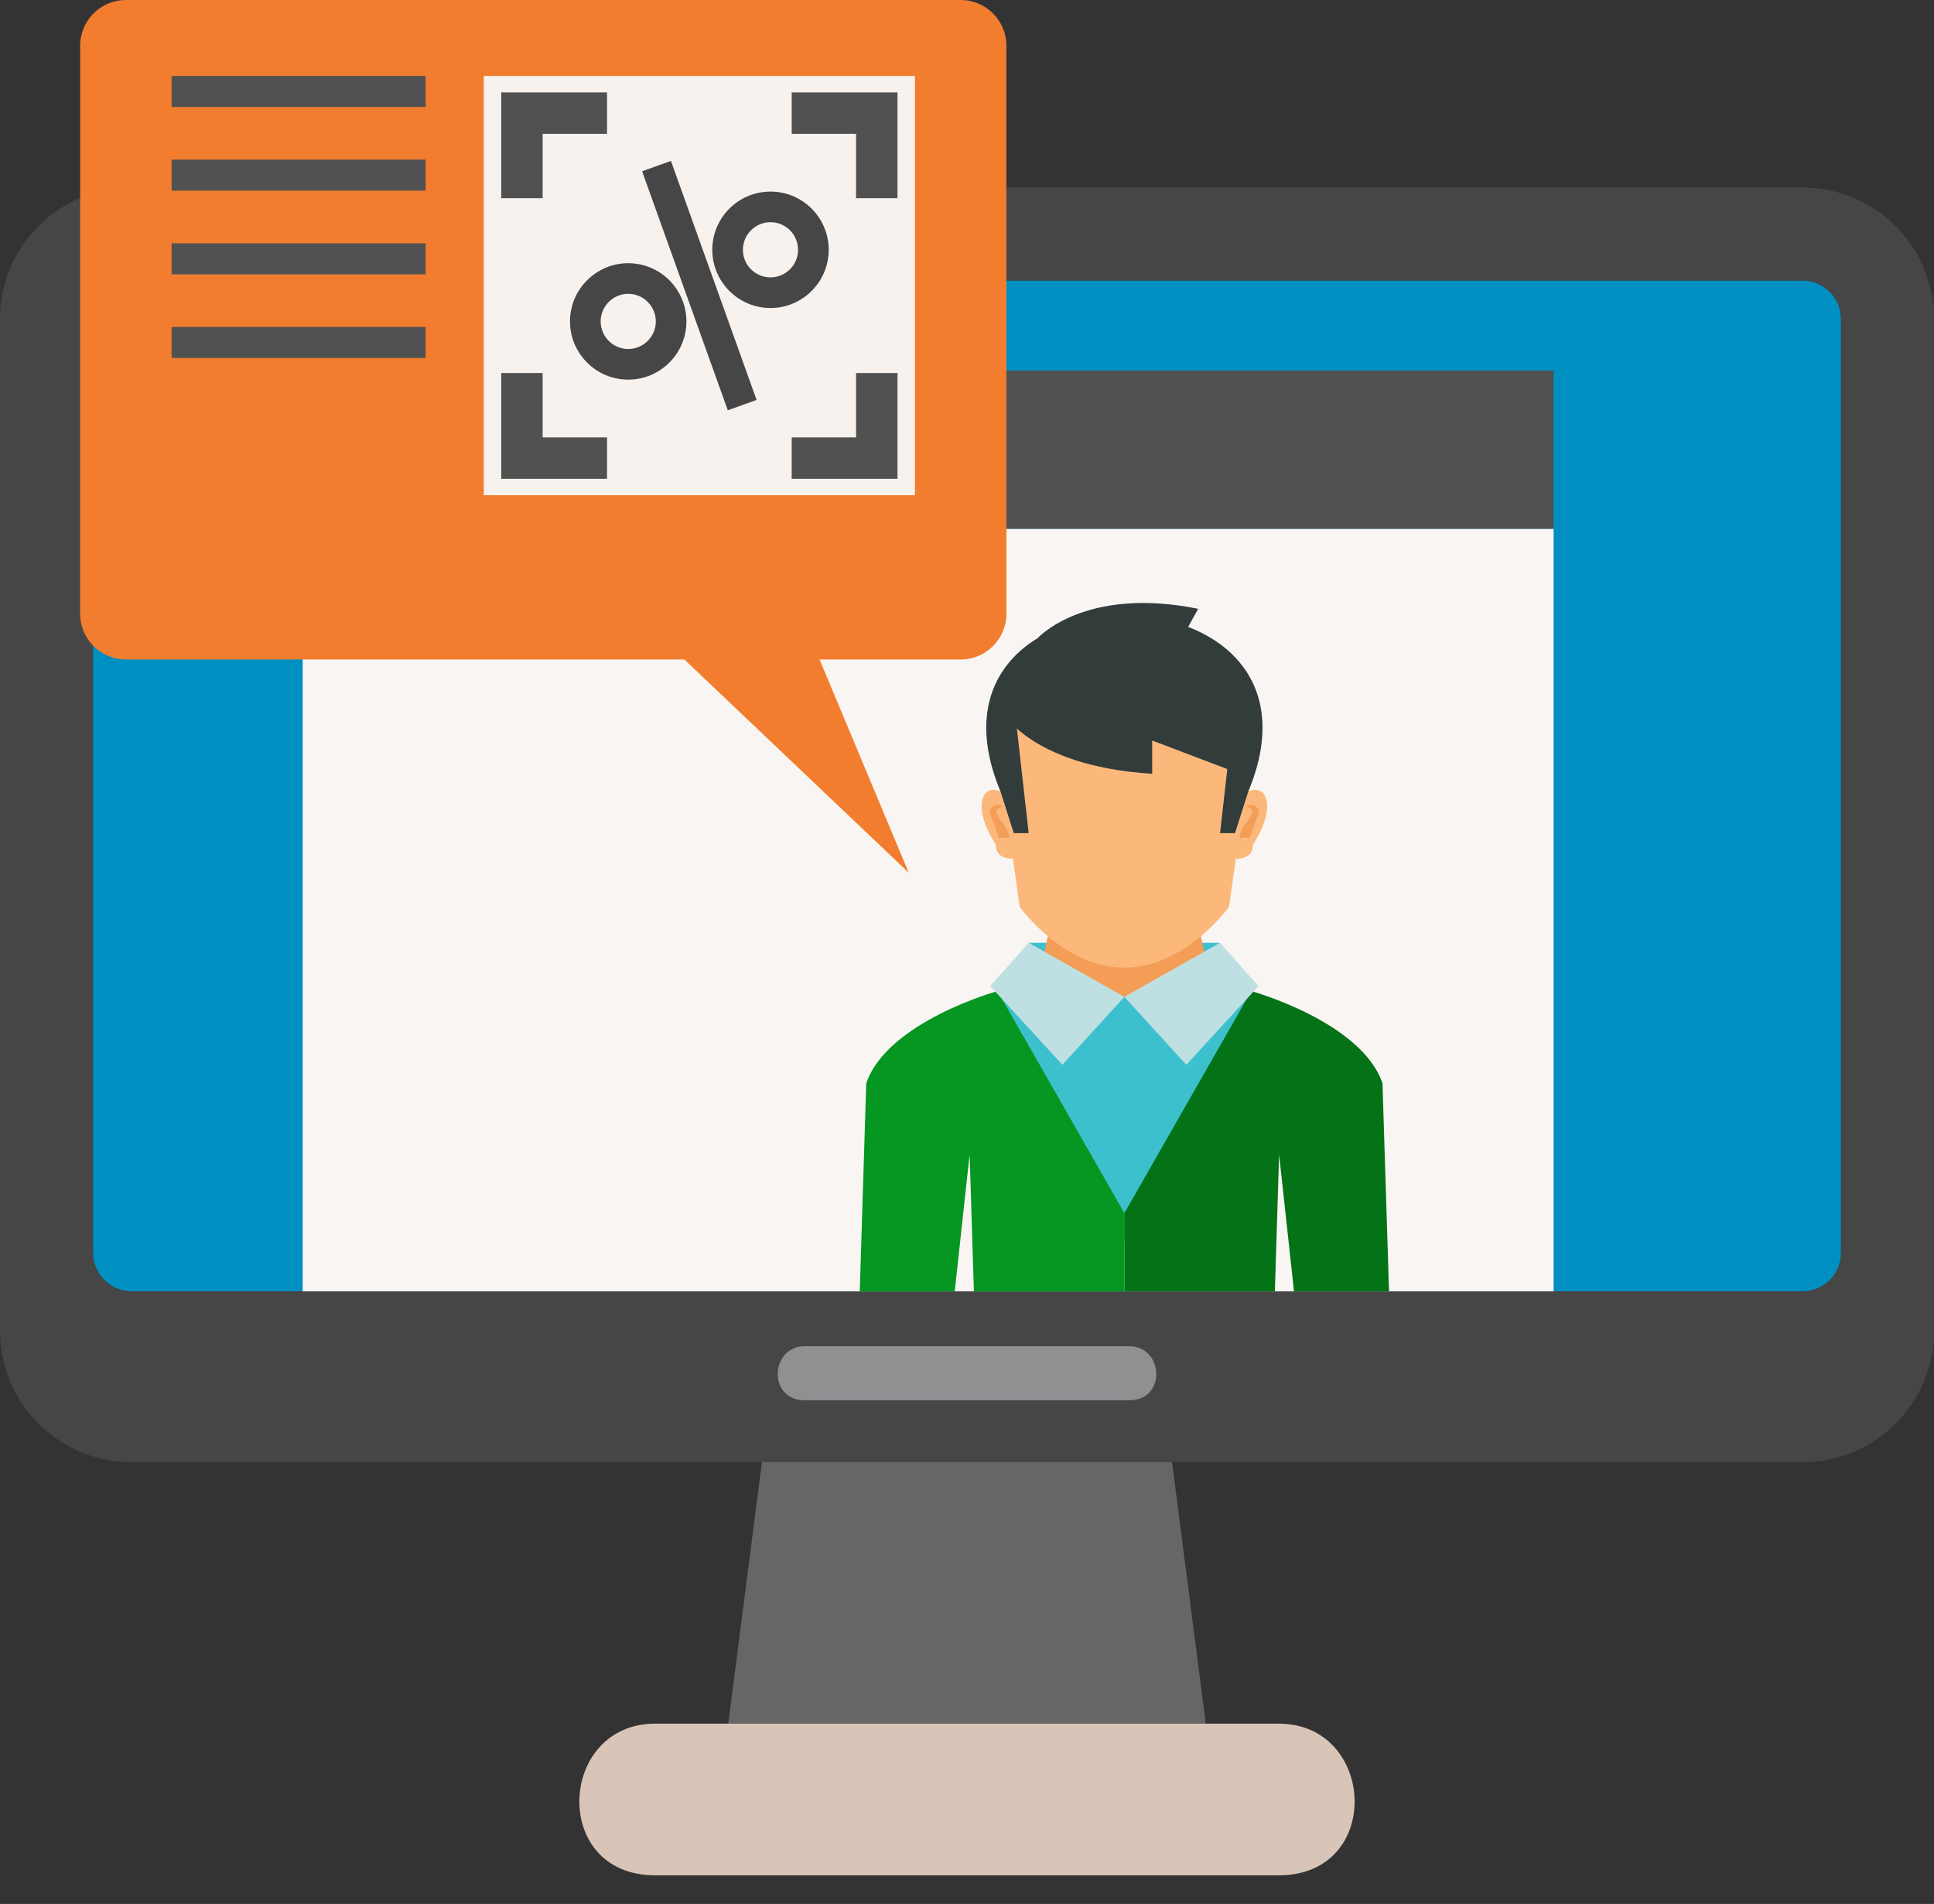
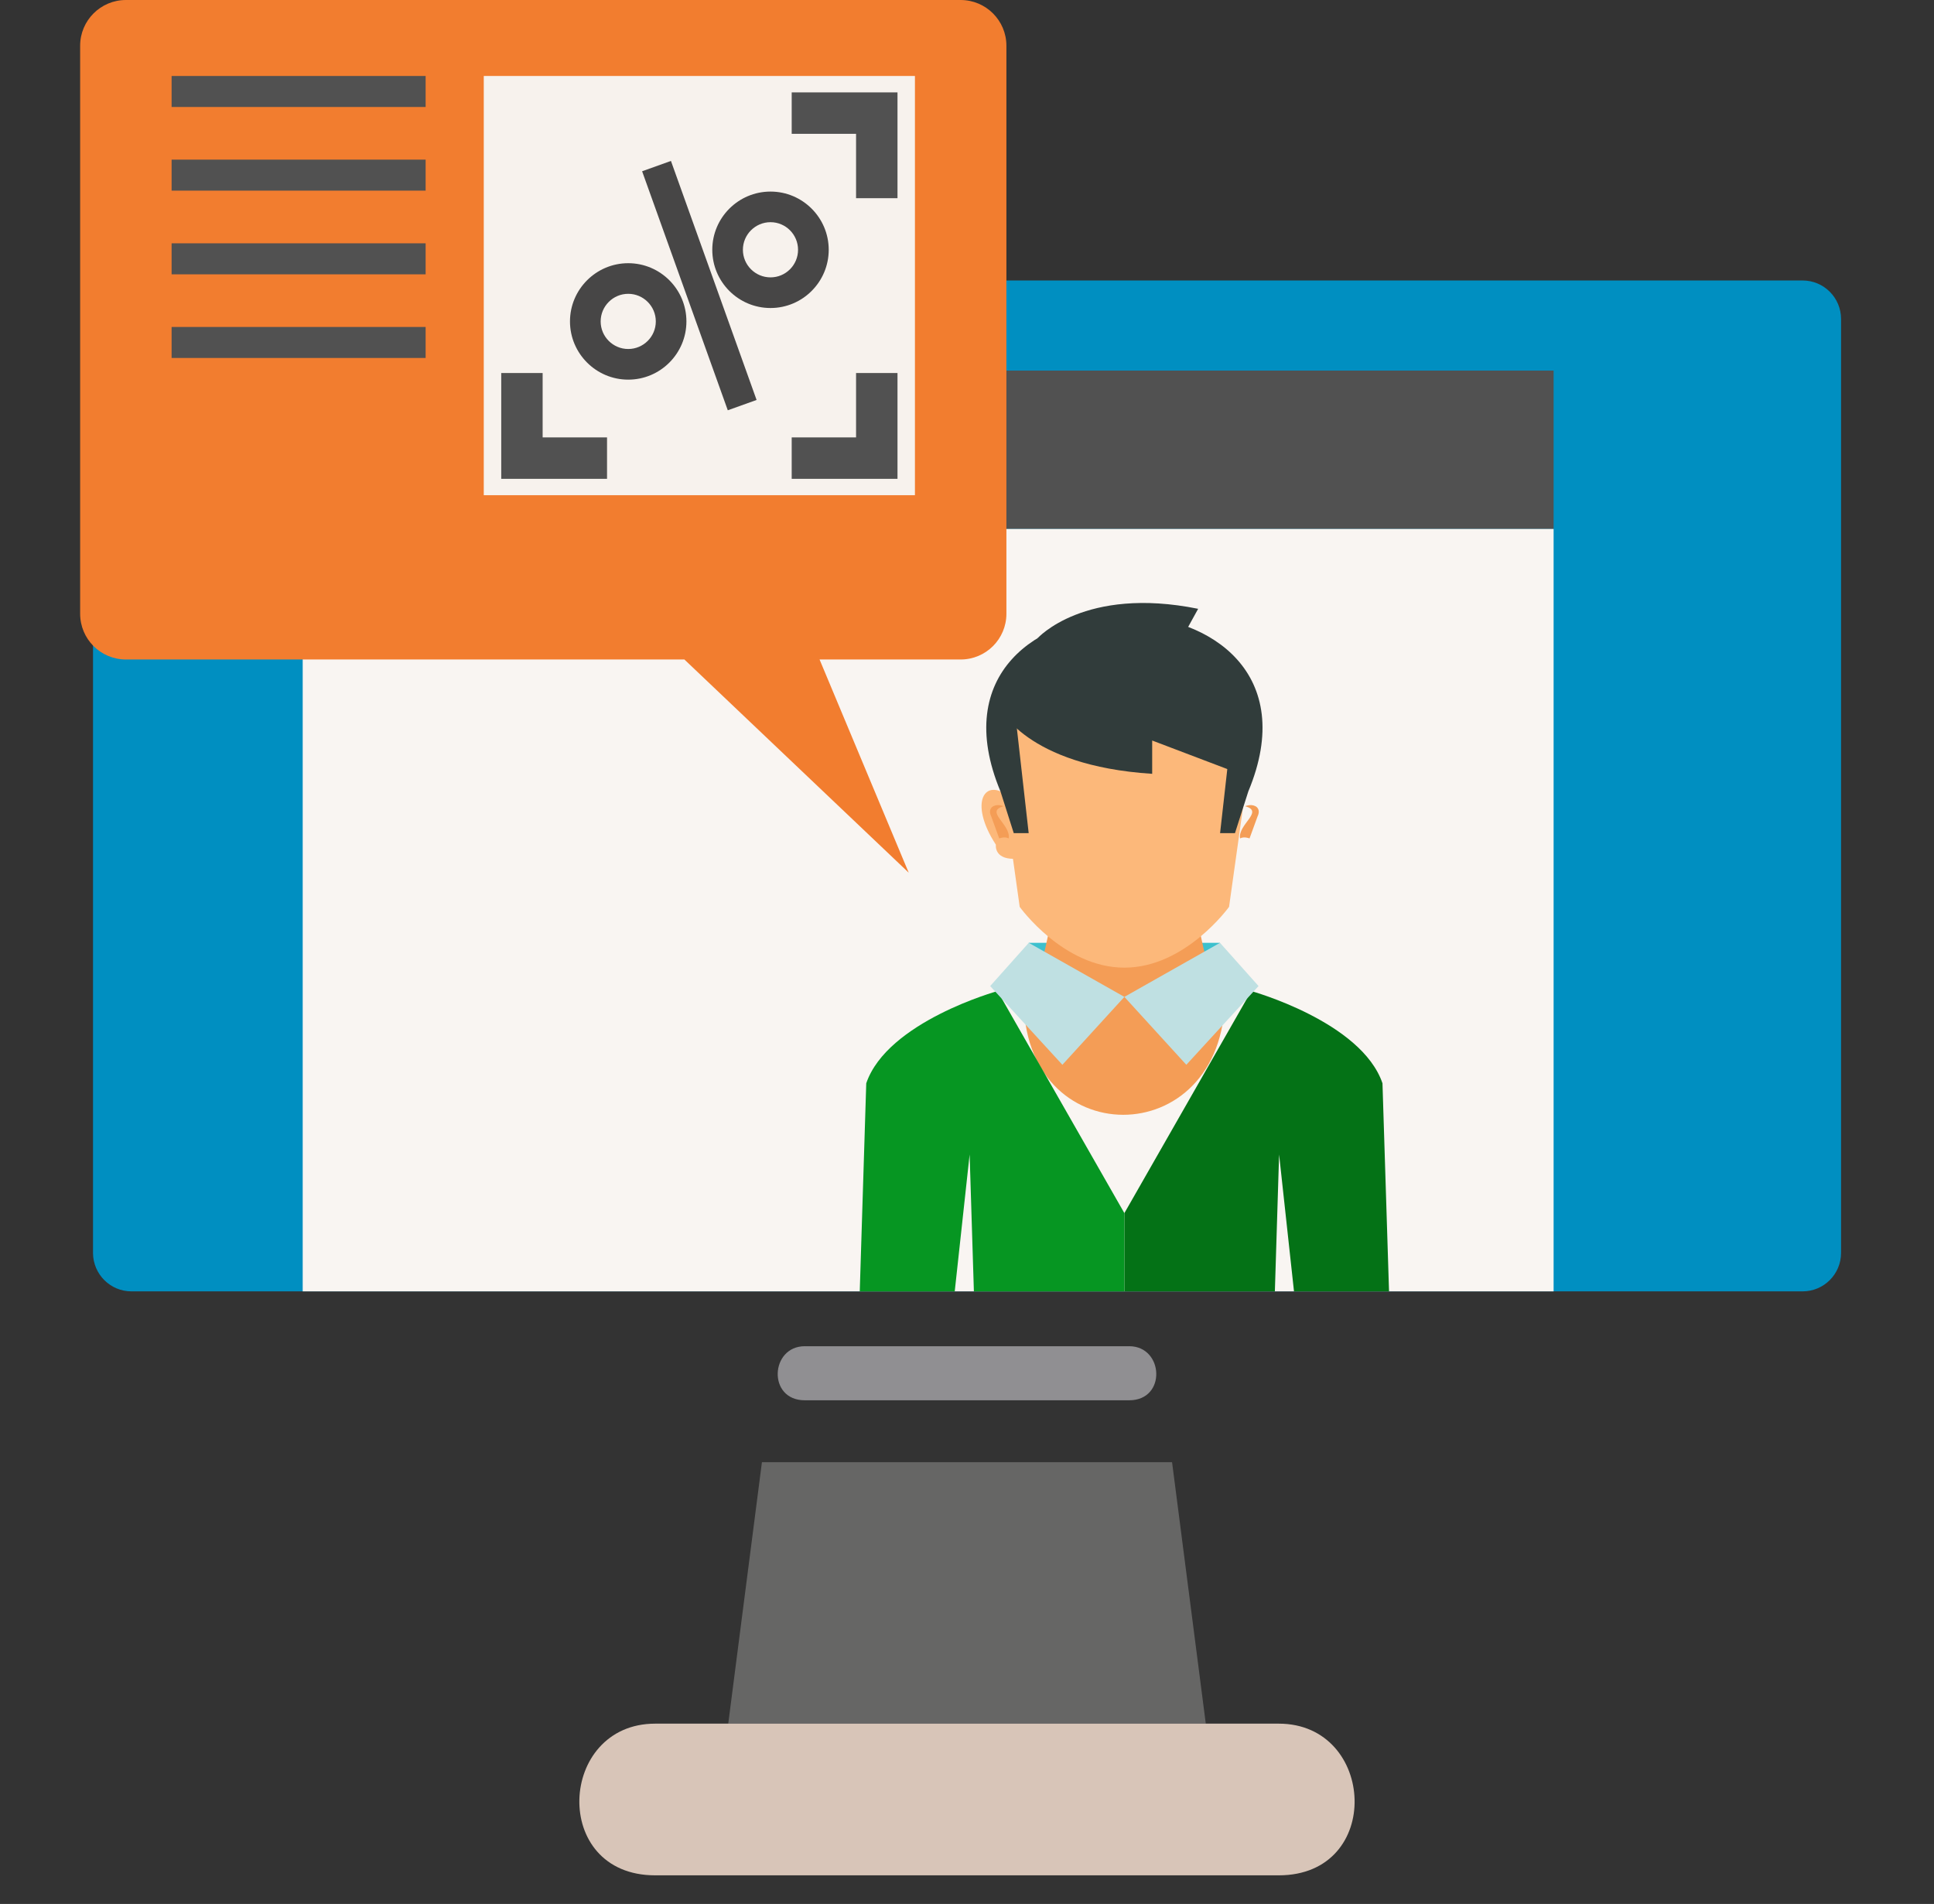
<svg xmlns="http://www.w3.org/2000/svg" width="64px" height="63px" viewBox="0 0 64 63" version="1.1">
  <rect x="0" y="0" width="64" height="63" fill="#333333" stroke="none" />
  <title>Vector 11</title>
  <g id="UI" stroke="none" stroke-width="1" fill="none" fill-rule="evenodd">
    <g id="ManagedIT-" transform="translate(-1261, -2631)" fill-rule="nonzero">
      <g id="Group-12" transform="translate(252, 2079)">
        <g id="Vector-11" transform="translate(1009, 552)">
          <g id="Group" transform="translate(0, 6.205)">
            <path d="M60.924,4.348 L60.924,35.254 C60.924,35.956 60.353,36.525 59.654,36.525 L4.348,36.525 C3.651,36.525 3.086,35.96 3.078,35.265 L3.078,4.35 C3.078,3.677 3.63,3.076 4.348,3.076 L59.654,3.076 C60.353,3.076 60.924,3.646 60.924,4.348 Z" id="Path" fill="#008FC1" />
-             <path d="M59.654,0 L4.348,0 C1.952,0 0,1.951 0,4.348 L0,37.829 C0,40.226 1.952,42.177 4.348,42.177 L59.654,42.177 C62.05,42.177 64,40.226 64,37.829 L64,4.348 C64,1.951 62.05,0 59.654,0 Z M3.075,4.348 C3.075,3.684 3.627,3.077 4.348,3.077 L59.654,3.077 C60.353,3.077 60.924,3.646 60.924,4.348 L60.924,35.254 C60.924,35.955 60.353,36.525 59.654,36.525 L4.348,36.525 C3.651,36.525 3.085,35.961 3.078,35.266 C3.078,35.262 3.075,35.258 3.075,35.254 L3.075,4.348 L3.075,4.348 Z" id="Shape" fill="#474646" />
          </g>
          <path d="M37.368,46.334 L26.632,46.334 C25.389,46.334 25.487,44.545 26.632,44.545 L37.368,44.545 C38.512,44.545 38.611,46.334 37.368,46.334 Z" id="Path" fill="#908F92" />
          <polygon id="Path" fill="#666665" points="39.902 57.034 24.099 57.034 25.214 48.382 38.786 48.382" />
          <path d="M42.317,62.053 L21.681,62.053 C18.212,62.053 18.461,57.034 21.681,57.034 L42.317,57.034 C45.537,57.034 45.788,62.053 42.317,62.053 Z" id="Path" fill="#D8C5B8" />
          <g id="Group" transform="translate(10.017, 12.263)">
            <rect id="Rectangle" fill="#515151" x="0" y="0" width="41.395" height="5.24" />
            <g transform="translate(1.996, 1.743)" fill="#D7F2F9" id="Path">
              <path d="M1.946,0.973 C1.946,1.511 1.512,1.948 0.973,1.948 C0.435,1.948 0,1.511 0,0.973 C0,0.436 0.435,0 0.973,0 C1.512,0 1.946,0.436 1.946,0.973 Z" />
              <path d="M5.112,0.973 C5.112,1.511 4.677,1.948 4.137,1.948 C3.6,1.948 3.164,1.511 3.164,0.973 C3.164,0.436 3.599,0 4.137,0 C4.677,0 5.112,0.436 5.112,0.973 Z" />
              <path d="M8.273,0.973 C8.273,1.511 7.837,1.948 7.301,1.948 C6.764,1.948 6.328,1.511 6.328,0.973 C6.328,0.436 6.764,0 7.301,0 C7.837,0 8.273,0.436 8.273,0.973 Z" />
            </g>
            <rect id="Rectangle" fill="#F9F5F2" x="0" y="5.24" width="41.395" height="25.227" />
          </g>
          <g id="Group" transform="translate(28.451, 19.952)">
            <rect id="Rectangle" fill="#3DC0CD" x="5.593" y="11.245" width="6.328" height="1.966" />
            <path d="M6.325,10.457 L11.189,10.457 C11.267,11.003 11.565,12.6 12.085,13.038 C12.047,18.246 5.353,18.224 5.428,13.038 C5.949,12.6 6.248,11.003 6.325,10.457 Z" id="Path" fill="#F49D56" />
            <path d="M8.757,1.326 L13.073,3.99 L12.221,10.055 C12.221,10.055 10.78,12.067 8.757,12.067 C6.733,12.067 5.293,10.055 5.293,10.055 L4.441,3.99 L8.757,1.326 Z" id="Path" fill="#FCB87A" />
-             <path d="M4.559,12.842 L8.757,13.034 L12.955,12.842 L12.929,15.051 C12.176,17.354 9.894,20.027 8.757,21.109 C7.621,20.027 5.337,17.354 4.584,15.051 L4.559,12.842 Z" id="Path" fill="#3DC0CD" />
            <g transform="translate(4.03, 6.183)" fill="#FCB87A" id="Path">
-               <path d="M8.533,0.24 C9.324,-0.438 9.905,0.393 8.98,1.816 C8.98,1.816 9.05,2.283 8.387,2.283 L8.533,0.24 Z" />
              <path d="M0.922,0.24 C0.129,-0.438 -0.451,0.393 0.475,1.816 C0.475,1.816 0.405,2.283 1.067,2.283 L0.922,0.24 Z" />
            </g>
            <g transform="translate(4.31, 6.688)" fill="#F49D56" id="Path">
              <path d="M8.441,0.038 C8.441,0.038 8.632,-0.047 8.787,0.038 C8.787,0.038 8.975,0.123 8.853,0.378 L8.589,1.102 C8.589,1.102 8.411,1.029 8.275,1.102 C8.197,0.636 9.086,0.208 8.441,0.038 Z" />
              <path d="M0.453,0.038 C0.453,0.038 0.263,-0.047 0.107,0.038 C0.107,0.038 -0.081,0.123 0.042,0.378 L0.305,1.102 C0.305,1.102 0.483,1.029 0.619,1.102 C0.697,0.636 -0.191,0.208 0.453,0.038 Z" />
            </g>
            <path d="M12.859,6.233 L12.417,7.615 L11.924,7.615 L12.315,4.147 C11.65,3.093 10.466,3.124 8.757,3.302 C7.046,3.124 5.864,3.093 5.199,4.147 L5.59,7.615 L5.096,7.615 L4.656,6.233 C1.419,-1.525 16.095,-1.525 12.859,6.233 Z" id="Path" fill="#313C3B" />
            <g transform="translate(0, 12.842)" id="Path">
              <path d="M12.955,0 C12.955,0 16.601,1.008 17.298,3.051 L17.515,9.937 L14.37,9.937 L13.877,5.407 L13.737,9.937 L8.757,9.937 L8.757,7.347 L12.955,0 Z" fill="#047216" />
              <path d="M4.559,0 C4.559,0 0.913,1.008 0.215,3.051 L-2.23875619e-14,9.937 L3.143,9.937 L3.636,5.407 L3.777,9.937 L8.757,9.937 L8.757,7.347 L4.559,0 Z" fill="#069622" />
            </g>
            <g transform="translate(4.316, 11.245)" fill="#BFE0E2" id="Path">
              <polygon points="1.277 0 4.441 1.789 2.389 4.036 0 1.431" />
              <polygon points="7.605 0 4.441 1.789 6.491 4.036 8.881 1.431" />
            </g>
            <path d="M4.623,3.448 C4.623,3.448 5.47,5.384 9.677,5.653 L9.677,4.551 L12.578,5.653 C12.578,5.653 13.031,5.048 12.417,3.161 L8.757,1.326 L4.623,3.448 Z" id="Path" fill="#313C3B" />
            <path d="M5.885,1.166 C5.885,1.166 7.439,-0.568 11.198,0.193 L10.573,1.326 L5.885,1.166 Z" id="Path" fill="#313C3B" />
          </g>
          <g id="Group" transform="translate(2.652, -0)">
            <path d="M1.514,0 L29.137,0 C29.974,0 30.652,0.678 30.652,1.514 L30.652,20.308 C30.652,21.145 29.974,21.822 29.137,21.822 L24.469,21.822 L27.419,28.876 L19.996,21.822 L1.514,21.822 C0.678,21.822 0,21.145 0,20.308 L0,1.514 C0,0.678 0.678,0 1.514,0 Z" id="Path" fill="#F27D2F" />
            <g transform="translate(3.027, 2.514)">
              <g transform="translate(10.33, 0)">
                <rect id="Rectangle" fill="#F7F2ED" x="0" y="0" width="14.268" height="13.872" />
                <g transform="translate(2.853, 2.811)" fill="#474646">
                  <g transform="translate(0, 1.014)" id="Shape">
                    <path d="M4.709,1.926 C4.709,0.864 5.573,5.59689047e-15 6.636,5.59689047e-15 C7.697,5.59689047e-15 8.562,0.864 8.562,1.926 C8.562,2.989 7.697,3.853 6.636,3.853 C5.573,3.853 4.709,2.989 4.709,1.926 Z M5.722,1.926 C5.722,2.43 6.132,2.839 6.636,2.839 C7.139,2.839 7.547,2.43 7.547,1.926 C7.547,1.423 7.139,1.013 6.636,1.013 C6.132,1.013 5.722,1.423 5.722,1.926 Z" />
                    <path d="M0,4.297 C0,3.234 0.866,2.37 1.927,2.37 C2.99,2.37 3.853,3.234 3.853,4.297 C3.853,5.359 2.99,6.223 1.927,6.223 C0.866,6.223 0,5.359 0,4.297 Z M1.015,4.297 C1.015,4.8 1.425,5.209 1.927,5.209 C2.43,5.209 2.84,4.8 2.84,4.297 C2.84,3.793 2.43,3.383 1.927,3.383 C1.425,3.383 1.015,3.793 1.015,4.297 Z" />
                  </g>
                  <polygon id="Path" points="5.222 8.251 6.175 7.909 3.341 1.11937809e-14 2.387 0.342" />
                </g>
                <g transform="translate(0.578, 0.543)" fill="#515151" id="Path">
                  <polygon points="11.742 3.501 13.113 3.501 13.113 0 9.612 0 9.612 1.371 11.742 1.371" />
-                   <polygon points="-2.23875619e-14 3.501 1.37 3.501 1.37 1.371 3.501 1.371 3.501 0 -2.23875619e-14 0" />
                </g>
                <g transform="translate(0.578, 9.829)" fill="#515151" id="Path">
                  <polygon points="-2.23875619e-14 3.501 3.501 3.501 3.501 2.13 1.37 2.13 1.37 1.11937809e-14 -2.23875619e-14 1.11937809e-14" />
                  <polygon points="9.612 3.501 13.113 3.501 13.113 1.11937809e-14 11.742 1.11937809e-14 11.742 2.13 9.612 2.13" />
                </g>
              </g>
              <g fill="#515151" id="Rectangle">
                <rect x="0" y="0" width="8.406" height="1.026" />
                <rect x="0" y="2.768" width="8.406" height="1.026" />
                <rect x="0" y="5.537" width="8.406" height="1.026" />
                <rect x="0" y="8.305" width="8.406" height="1.026" />
              </g>
            </g>
          </g>
        </g>
      </g>
    </g>
  </g>
</svg>